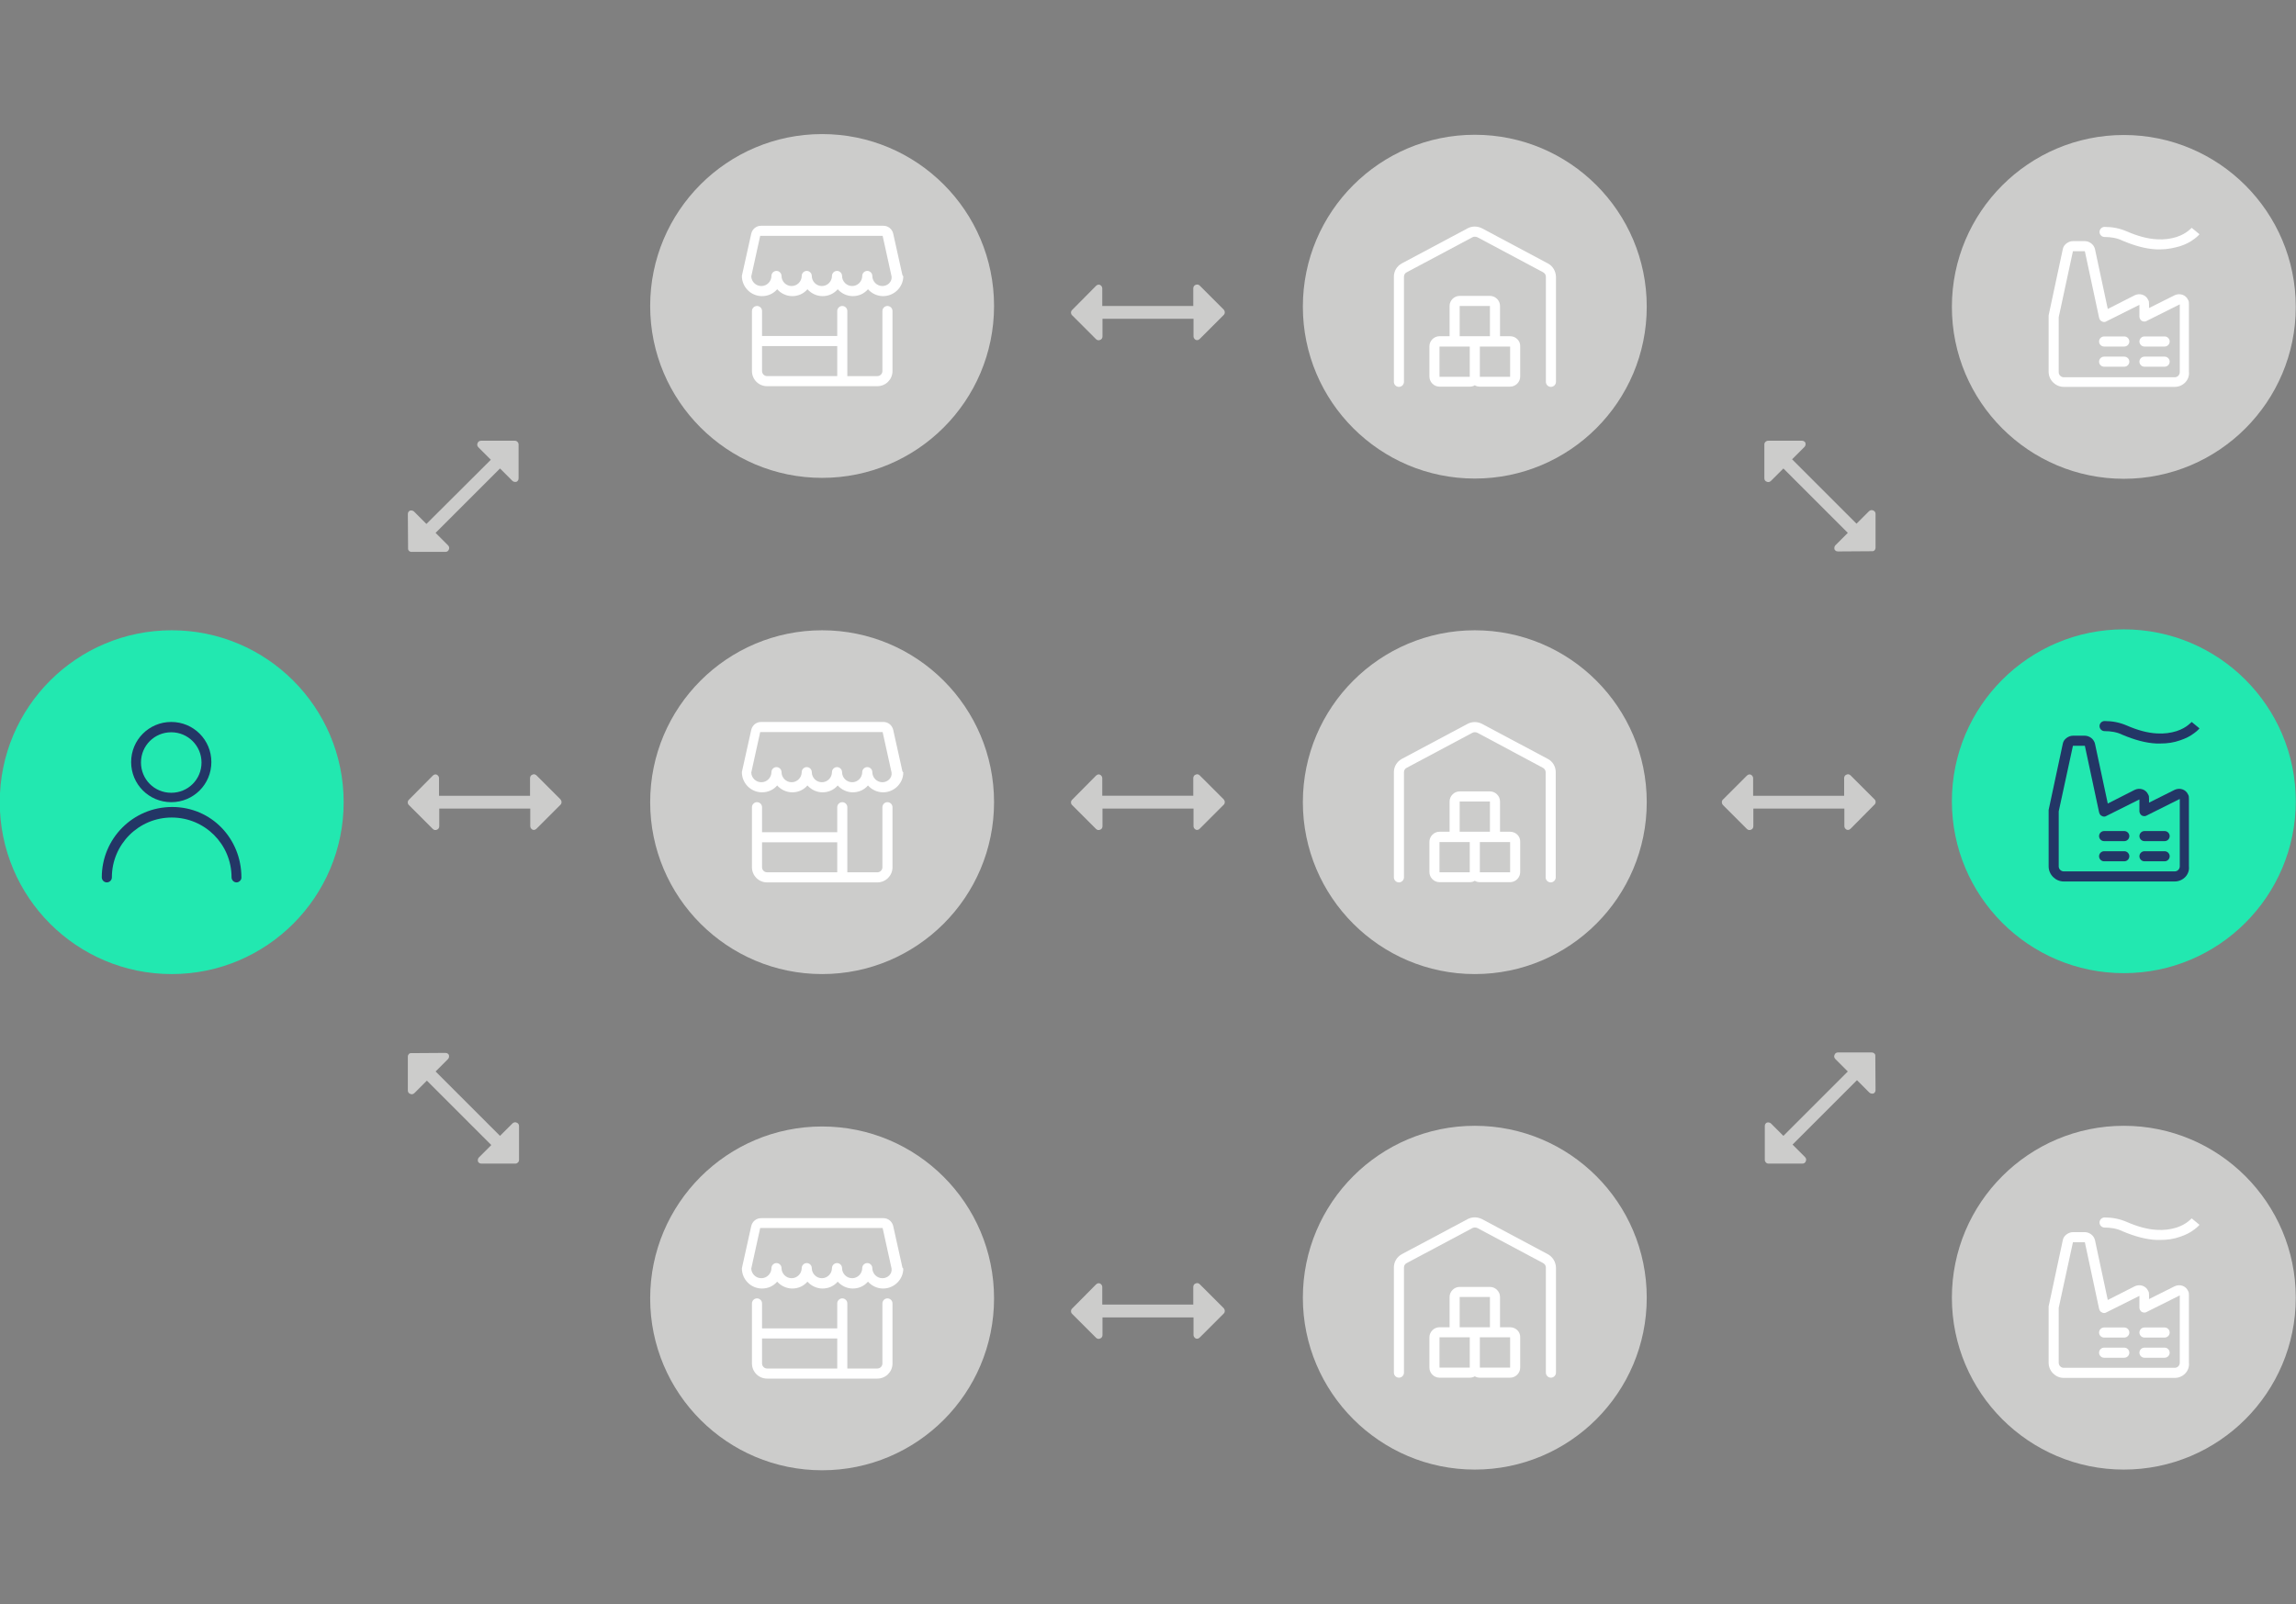
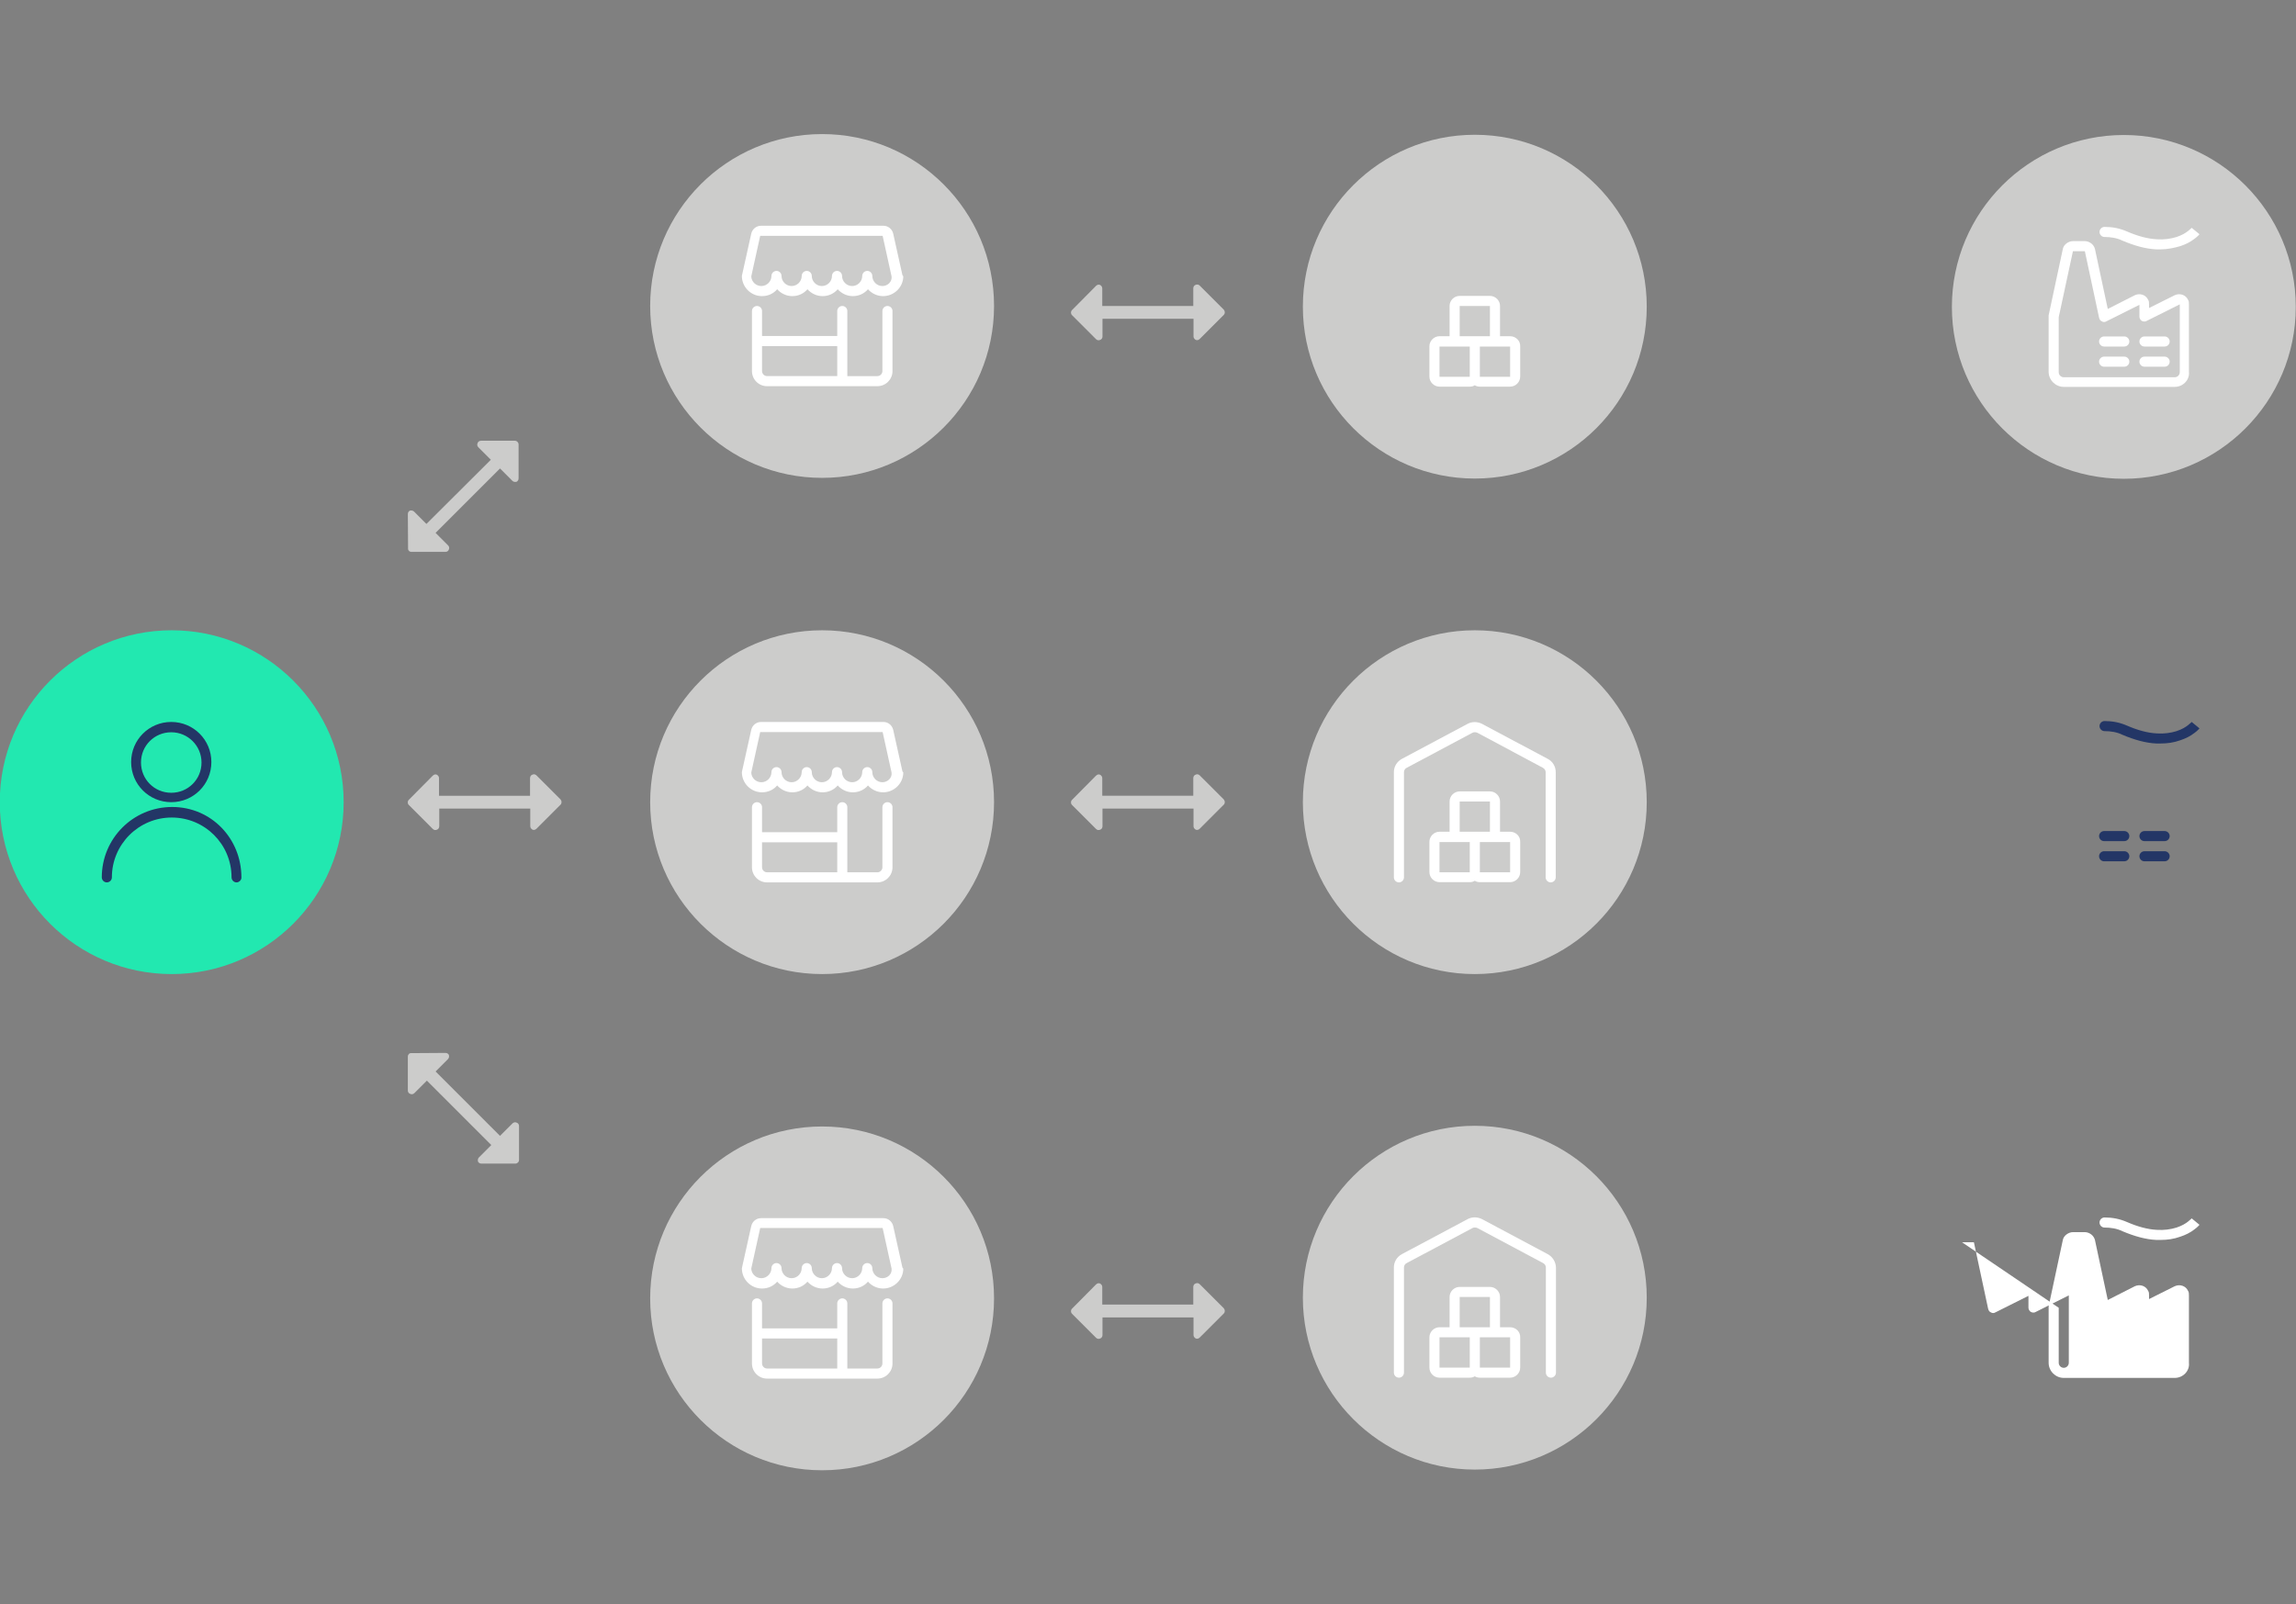
<svg xmlns="http://www.w3.org/2000/svg" version="1.1" id="Ebene_1" x="0px" y="0px" width="1001.5px" height="700px" viewBox="0 0 1001.5 700" style="enable-background:new 0 0 1001.5 700;" xml:space="preserve">
  <rect x="0" y="0" width="1001.5" height="700" fill="#808080" stroke="none" />
  <style type="text/css">
	.st0{fill:#CCCCCB;}
	.st1{fill:#FFFFFF;}
	.st2{fill:#22E8B0;}
	.st3{fill:#233666;}
</style>
  <path class="st0" d="M358.6,425c41.4,0,75-33.6,75-75s-33.6-75-75-75s-75,33.6-75,75S317.2,425,358.6,425" />
  <path class="st1" d="M387.1,350c-1.2,0-2.2,1-2.2,2.2v26.2c0,1.2-1,2.2-2.2,2.2h-13.1v-28.4c0-1.2-1-2.2-2.2-2.2s-2.2,1-2.2,2.2  v10.9h-32.8v-10.9c0-1.2-1-2.2-2.2-2.2s-2.2,1-2.2,2.2v26.2c0,3.6,2.9,6.6,6.6,6.6h48.1c3.6,0,6.6-2.9,6.6-6.6v-26.2  C389.3,351,388.3,350,387.1,350L387.1,350z M332.4,378.4v-10.9h32.8v13.1h-30.6C333.4,380.6,332.4,379.6,332.4,378.4L332.4,378.4z   M393.6,336.4l-4-18c-0.5-2-2.2-3.4-4.3-3.4H332c-2.1,0-3.8,1.4-4.3,3.4l-4,18c0,0.2-0.1,0.3-0.1,0.5c0,4.8,3.9,8.8,8.8,8.8  c2.6,0,5-1.1,6.6-3c1.6,1.8,4,3,6.6,3s5-1.1,6.6-3c1.6,1.8,4,3,6.6,3s5-1.1,6.6-3c1.6,1.8,4,3,6.6,3s5-1.1,6.6-3c1.6,1.8,4,3,6.6,3  c4.8,0,8.8-3.9,8.8-8.7C393.7,336.7,393.6,336.6,393.6,336.4L393.6,336.4z M384.9,341.3c-2.4,0-4.4-2-4.4-4.4c0-1.2-1-2.2-2.2-2.2  s-2.2,1-2.2,2.2c0,2.4-2,4.4-4.4,4.4s-4.4-2-4.4-4.4c0-1.2-1-2.2-2.2-2.2s-2.2,1-2.2,2.2c0,2.4-2,4.4-4.4,4.4s-4.4-2-4.4-4.4  c0-1.2-1-2.2-2.2-2.2s-2.2,1-2.2,2.2c0,2.4-2,4.4-4.4,4.4s-4.4-2-4.4-4.4c0-1.2-1-2.2-2.2-2.2s-2.2,1-2.2,2.2c0,2.4-2,4.4-4.4,4.4  c-2.3,0-4.3-1.8-4.4-4.2l3.9-17.7H385l3.9,17.7C389.2,339.4,387.2,341.3,384.9,341.3z" />
  <path class="st0" d="M358.6,641.5c41.4,0,75-33.6,75-75s-33.6-75-75-75s-75,33.6-75,75S317.2,641.5,358.6,641.5" />
  <path class="st1" d="M387.1,566.5c-1.2,0-2.2,1-2.2,2.2v26.2c0,1.2-1,2.2-2.2,2.2h-13.1v-28.4c0-1.2-1-2.2-2.2-2.2s-2.2,1-2.2,2.2  v10.9h-32.8v-10.9c0-1.2-1-2.2-2.2-2.2s-2.2,1-2.2,2.2v26.2c0,3.6,2.9,6.6,6.6,6.6h48.1c3.6,0,6.6-2.9,6.6-6.6v-26.2  C389.3,567.5,388.3,566.5,387.1,566.5L387.1,566.5z M332.4,594.9V584h32.8v13.1h-30.6C333.4,597.1,332.4,596.1,332.4,594.9  L332.4,594.9z M393.6,552.9l-4-18c-0.5-2-2.2-3.4-4.3-3.4H332c-2.1,0-3.8,1.4-4.3,3.4l-4,18c0,0.2-0.1,0.3-0.1,0.5  c0,4.8,3.9,8.8,8.8,8.8c2.6,0,5-1.1,6.6-3c1.6,1.8,4,3,6.6,3s5-1.1,6.6-3c1.6,1.8,4,3,6.6,3s5-1.1,6.6-3c1.6,1.8,4,3,6.6,3  s5-1.1,6.6-3c1.6,1.8,4,3,6.6,3c4.8,0,8.8-3.9,8.8-8.7C393.7,553.2,393.6,553.1,393.6,552.9L393.6,552.9z M384.9,557.7  c-2.4,0-4.4-2-4.4-4.4c0-1.2-1-2.2-2.2-2.2s-2.2,1-2.2,2.2c0,2.4-2,4.4-4.4,4.4s-4.4-2-4.4-4.4c0-1.2-1-2.2-2.2-2.2s-2.2,1-2.2,2.2  c0,2.4-2,4.4-4.4,4.4s-4.4-2-4.4-4.4c0-1.2-1-2.2-2.2-2.2s-2.2,1-2.2,2.2c0,2.4-2,4.4-4.4,4.4s-4.4-2-4.4-4.4c0-1.2-1-2.2-2.2-2.2  s-2.2,1-2.2,2.2c0,2.4-2,4.4-4.4,4.4c-2.3,0-4.3-1.8-4.4-4.2l3.9-17.7H385l3.9,17.7C389.2,555.9,387.2,557.7,384.9,557.7z" />
  <path class="st0" d="M643.3,425c41.4,0,75-33.6,75-75s-33.6-75-75-75s-75,33.6-75,75S601.9,425,643.3,425" />
  <path class="st1" d="M658.7,362.9h-4.4v-13.2c0-2.4-2-4.4-4.4-4.4h-13.2c-2.4,0-4.4,2-4.4,4.4v13.2h-4.4c-2.4,0-4.4,2-4.4,4.4v13.2  c0,2.4,2,4.4,4.4,4.4h13.2c0.8,0,1.6-0.2,2.2-0.6c0.6,0.4,1.4,0.6,2.2,0.6h13.2c2.4,0,4.4-2,4.4-4.4v-13.2  C663.2,364.9,661.2,362.9,658.7,362.9L658.7,362.9z M636.7,349.7h13.2v13.2h-13.2V349.7z M641.1,380.6h-13.2v-13.2h13.2V380.6z   M658.7,380.6h-13.2v-13.2h13.2V380.6z" />
  <path class="st1" d="M675.1,331.1l-28.7-15.3c-2-1-4.3-1-6.2,0l-28.7,15.3c-2.2,1.2-3.5,3.4-3.5,5.8v45.9c0,1.2,1,2.2,2.2,2.2  s2.2-1,2.2-2.2v-45.9c0-0.8,0.5-1.6,1.2-1.9l28.7-15.3c0.6-0.3,1.4-0.3,2.1,0L673,335c0.7,0.4,1.2,1.1,1.2,1.9v45.9  c0,1.2,1,2.2,2.2,2.2s2.2-1,2.2-2.2v-45.9C678.6,334.5,677.3,332.2,675.1,331.1L675.1,331.1z" />
  <path class="st0" d="M643.3,641.2c41.4,0,75-33.6,75-75s-33.6-75-75-75s-75,33.6-75,75C568.3,607.5,601.9,641.2,643.3,641.2" />
  <path class="st1" d="M658.7,579.1h-4.4v-13.2c0-2.4-2-4.4-4.4-4.4h-13.2c-2.4,0-4.4,2-4.4,4.4v13.2h-4.4c-2.4,0-4.4,2-4.4,4.4v13.2  c0,2.4,2,4.4,4.4,4.4h13.2c0.8,0,1.6-0.2,2.2-0.6c0.6,0.4,1.4,0.6,2.2,0.6h13.2c2.4,0,4.4-2,4.4-4.4v-13.2  C663.2,581.1,661.2,579.1,658.7,579.1L658.7,579.1z M636.7,565.9h13.2v13.2h-13.2V565.9z M641.1,596.7h-13.2v-13.2h13.2V596.7z   M658.7,596.7h-13.2v-13.2h13.2V596.7z" />
  <path class="st1" d="M675.1,547.2l-28.7-15.3c-2-1-4.3-1-6.2,0l-28.7,15.3c-2.2,1.2-3.5,3.4-3.5,5.8v45.9c0,1.2,1,2.2,2.2,2.2  s2.2-1,2.2-2.2V553c0-0.8,0.5-1.6,1.2-1.9l28.7-15.3c0.6-0.3,1.4-0.3,2.1,0l28.7,15.3c0.7,0.4,1.2,1.1,1.2,1.9v45.9  c0,1.2,1,2.2,2.2,2.2s2.2-1,2.2-2.2V553C678.6,550.6,677.3,548.4,675.1,547.2L675.1,547.2z" />
-   <path class="st0" d="M926.4,641.2c41.4,0,75-33.6,75-75s-33.6-75-75-75s-75,33.6-75,75S885,641.2,926.4,641.2" />
-   <path class="st1" d="M948.6,601.2h-48.4c-3.6,0-6.6-3-6.6-6.6v-24.2V570l6.2-29c0.2-1,0.8-1.8,1.6-2.4c0.8-0.6,1.8-1,2.8-1h5.2  c1,0,2,0.4,2.8,1s1.4,1.6,1.6,2.4l5.6,26.2l11.8-6c2.2-1,4.8-0.2,5.8,2c0.4,0.6,0.4,1.2,0.4,2v1.6l11.2-5.6c2.2-1,4.8-0.2,5.8,2  c0.4,0.6,0.4,1.2,0.4,2v29.4C955.2,598.2,952.2,601.2,948.6,601.2L948.6,601.2z M898,570.6v24c0,1.2,1,2.2,2.2,2.2h48.4  c1.2,0,2.2-1,2.2-2.2v-29.4l-14.4,7.2c-0.6,0.4-1.4,0.4-2.2,0c-0.6-0.4-1-1.2-1-1.8v-5.2l-14.4,7.2c-0.6,0.4-1.4,0.4-2,0  c-0.6-0.2-1-0.8-1.2-1.6l-6.2-29h-5.2L898,570.6L898,570.6z" />
+   <path class="st1" d="M948.6,601.2h-48.4c-3.6,0-6.6-3-6.6-6.6v-24.2V570l6.2-29c0.2-1,0.8-1.8,1.6-2.4c0.8-0.6,1.8-1,2.8-1h5.2  c1,0,2,0.4,2.8,1s1.4,1.6,1.6,2.4l5.6,26.2l11.8-6c2.2-1,4.8-0.2,5.8,2c0.4,0.6,0.4,1.2,0.4,2v1.6l11.2-5.6c2.2-1,4.8-0.2,5.8,2  c0.4,0.6,0.4,1.2,0.4,2v29.4C955.2,598.2,952.2,601.2,948.6,601.2L948.6,601.2z M898,570.6v24c0,1.2,1,2.2,2.2,2.2c1.2,0,2.2-1,2.2-2.2v-29.4l-14.4,7.2c-0.6,0.4-1.4,0.4-2.2,0c-0.6-0.4-1-1.2-1-1.8v-5.2l-14.4,7.2c-0.6,0.4-1.4,0.4-2,0  c-0.6-0.2-1-0.8-1.2-1.6l-6.2-29h-5.2L898,570.6L898,570.6z" />
  <path class="st1" d="M926.6,583.6h-8.8c-1.2,0-2.2-1-2.2-2.2s1-2.2,2.2-2.2h8.8c1.2,0,2.2,1,2.2,2.2S927.8,583.6,926.6,583.6z   M926.6,592.4h-8.8c-1.2,0-2.2-1-2.2-2.2s1-2.2,2.2-2.2h8.8c1.2,0,2.2,1,2.2,2.2S927.8,592.4,926.6,592.4z M944.2,583.6h-8.8  c-1.2,0-2.2-1-2.2-2.2s1-2.2,2.2-2.2h8.8c1.2,0,2.2,1,2.2,2.2S945.4,583.6,944.2,583.6z M944.2,592.4h-8.8c-1.2,0-2.2-1-2.2-2.2  s1-2.2,2.2-2.2h8.8c1.2,0,2.2,1,2.2,2.2S945.4,592.4,944.2,592.4z M942.4,541h-1.8c-4.6-0.2-9.6-1.6-14.8-3.8  c-2.4-1.2-5.2-1.6-7.8-1.6c-1.2,0-2.2-1-2.2-2.2s1-2.2,2.2-2.2c3.4,0,6.6,0.6,9.8,2c4.6,2,9,3.2,13,3.4c3.2,0.2,6-0.2,8.6-1  c2.4-0.8,4-1.8,5-2.6s1.6-1.4,1.6-1.4l3.4,2.8c0,0-0.8,1-2.2,2c-1.8,1.4-3.8,2.4-6.2,3.2C948.2,540.6,945.4,541,942.4,541L942.4,541  z" />
  <g>
    <path class="st0" d="M926.4,208.9c41.4,0,75-33.6,75-75s-33.6-75-75-75s-75,33.6-75,75S885,208.9,926.4,208.9" />
    <path class="st1" d="M948.6,168.8h-48.4c-3.6,0-6.6-3-6.6-6.6V138v-0.4l6.2-29c0.2-1,0.8-1.8,1.6-2.4s1.8-1,2.8-1h5.2   c1,0,2,0.4,2.8,1s1.4,1.6,1.6,2.4l5.6,26.2l11.8-6c2.2-1,4.8-0.2,5.8,2c0.4,0.6,0.4,1.2,0.4,2v1.6l11.2-5.6c2.2-1,4.8-0.2,5.8,2   c0.4,0.6,0.4,1.2,0.4,2v29.4C955.2,165.8,952.2,168.8,948.6,168.8L948.6,168.8z M898,138.4v24c0,1.2,1,2.2,2.2,2.2h48.4   c1.2,0,2.2-1,2.2-2.2v-29.6l-14.4,7.2c-0.6,0.4-1.4,0.4-2.2,0c-0.6-0.4-1-1.2-1-1.8V133l-14.4,7.2c-0.6,0.4-1.4,0.4-2,0   c-0.6-0.2-1-0.8-1.2-1.6l-6.2-29h-5.2L898,138.4z" />
    <path class="st1" d="M926.6,151.2h-8.8c-1.2,0-2.2-1-2.2-2.2s1-2.2,2.2-2.2h8.8c1.2,0,2.2,1,2.2,2.2S927.8,151.2,926.6,151.2z    M926.6,160h-8.8c-1.2,0-2.2-1-2.2-2.2s1-2.2,2.2-2.2h8.8c1.2,0,2.2,1,2.2,2.2S927.8,160,926.6,160z M944.2,151.2h-8.8   c-1.2,0-2.2-1-2.2-2.2s1-2.2,2.2-2.2h8.8c1.2,0,2.2,1,2.2,2.2S945.4,151.2,944.2,151.2z M944.2,160h-8.8c-1.2,0-2.2-1-2.2-2.2   s1-2.2,2.2-2.2h8.8c1.2,0,2.2,1,2.2,2.2S945.4,160,944.2,160z M942.4,108.8h-1.8c-4.6-0.2-9.6-1.6-14.8-3.8   c-2.4-1.2-5.2-1.6-7.8-1.6c-1.2,0-2.2-1-2.2-2.2s1-2.2,2.2-2.2c3.4,0,6.6,0.6,9.8,2c4.6,2,9,3.2,13,3.4c3.2,0.2,6-0.2,8.6-1   c2.4-0.8,4-1.8,5-2.6s1.6-1.4,1.6-1.4l3.4,2.8c0,0-0.8,1-2.2,2c-1.8,1.4-3.8,2.4-6.2,3.2C948.2,108.2,945.4,108.8,942.4,108.8z" />
  </g>
  <g>
-     <path class="st2" d="M926.4,424.6c41.4,0,75-33.6,75-75s-33.6-75-75-75s-75,33.6-75,75S885,424.6,926.4,424.6" />
-     <path class="st3" d="M948.6,384.6h-48.4c-3.6,0-6.6-3-6.6-6.6v-24.2v-0.4l6.2-29c0.2-1,0.8-1.8,1.6-2.4s1.8-1,2.8-1h5.2   c1,0,2,0.4,2.8,1s1.4,1.6,1.6,2.4l5.6,26.2l11.8-6c2.2-1,4.8-0.2,5.8,2c0.4,0.6,0.4,1.2,0.4,2v1.6l11.2-5.6c2.2-1,4.8-0.2,5.8,2   c0.4,0.6,0.4,1.2,0.4,2V378C955.2,381.6,952.2,384.6,948.6,384.6L948.6,384.6z M898,354v24c0,1.2,1,2.2,2.2,2.2h48.4   c1.2,0,2.2-1,2.2-2.2v-29.4l-14.4,7.2c-0.6,0.4-1.4,0.4-2.2,0c-0.6-0.4-1-1.2-1-1.8v-5.2l-14.4,7.2c-0.6,0.4-1.4,0.4-2,0   c-0.6-0.2-1-0.8-1.2-1.6l-6.2-29h-5.2L898,354z" />
    <path class="st3" d="M926.6,367h-8.8c-1.2,0-2.2-1-2.2-2.2s1-2.2,2.2-2.2h8.8c1.2,0,2.2,1,2.2,2.2S927.8,367,926.6,367z    M926.6,375.8h-8.8c-1.2,0-2.2-1-2.2-2.2s1-2.2,2.2-2.2h8.8c1.2,0,2.2,1,2.2,2.2S927.8,375.8,926.6,375.8z M944.2,367h-8.8   c-1.2,0-2.2-1-2.2-2.2s1-2.2,2.2-2.2h8.8c1.2,0,2.2,1,2.2,2.2S945.4,367,944.2,367z M944.2,375.8h-8.8c-1.2,0-2.2-1-2.2-2.2   s1-2.2,2.2-2.2h8.8c1.2,0,2.2,1,2.2,2.2S945.4,375.8,944.2,375.8z M942.4,324.4h-1.8c-4.6-0.2-9.6-1.6-14.8-3.8   c-2.4-1.2-5.2-1.6-7.8-1.6c-1.2,0-2.2-1-2.2-2.2s1-2.2,2.2-2.2c3.4,0,6.6,0.6,9.8,2c4.6,2,9,3.2,13,3.4c3.2,0.2,6-0.2,8.6-1   c2.4-0.8,4-1.8,5-2.6s1.6-1.4,1.6-1.4l3.4,2.8c0,0-0.8,1-2.2,2c-1.8,1.4-3.8,2.4-6.2,3.2C948.2,324,945.4,324.4,942.4,324.4   L942.4,324.4z" />
  </g>
  <g>
    <path class="st2" d="M74.9,425c41.4,0,75-33.6,75-75s-33.6-75-75-75s-75,33.5-75,75S33.5,425,74.9,425" />
    <path class="st3" d="M74.7,350c-9.7,0-17.5-7.8-17.5-17.5S65,315,74.7,315s17.5,7.8,17.5,17.5S84.4,350,74.7,350z M74.7,319.5   c-7.3,0-13.2,5.8-13.2,13.2c0,7.3,5.8,13.2,13.2,13.2c7.3,0,13.2-5.8,13.2-13.2C87.9,325.4,82,319.5,74.7,319.5z M103.2,385   c-1.3,0-2.2-1.1-2.2-2.2c0-14.5-11.7-26.1-26.1-26.1s-26.1,11.7-26.1,26.1c0,1.3-1.1,2.2-2.2,2.2c-1.3,0-2.2-1.1-2.2-2.2   c0-16.9,13.6-30.7,30.7-30.7s30.2,13.8,30.2,30.7C105.4,383.9,104.3,385,103.2,385z" />
  </g>
  <g>
    <path class="st0" d="M178.3,351.2l10.5,10.5c0.5,0.5,1.2,0.6,1.8,0.3c0.6-0.2,1-0.8,1-1.5v-7.7h39.7v7.7c0,0.6,0.4,1.2,1,1.5   c0.2,0.1,0.4,0.1,0.6,0.1c0.4,0,0.8-0.2,1.1-0.5l10.5-10.5c0.6-0.6,0.6-1.6,0-2.3L234,338.3c-0.5-0.5-1.2-0.6-1.8-0.3   c-0.6,0.2-1,0.8-1,1.5v7.7h-39.7v-7.7c0-0.6-0.4-1.2-1-1.5c-0.2-0.1-0.4-0.1-0.6-0.1c-0.4,0-0.8,0.2-1.1,0.5L178.3,349   C177.7,349.6,177.7,350.6,178.3,351.2z M179.5,240.8h14.8c0.7,0,1.3-0.4,1.5-1.1c0.3-0.6,0.1-1.3-0.4-1.8l-5.4-5.4l28.1-28.1   l5.4,5.4c0.4,0.4,1.1,0.6,1.8,0.4c0.2-0.1,0.4-0.2,0.5-0.4c0.3-0.3,0.4-0.7,0.4-1.1v-14.8c0-0.8-0.7-1.6-1.6-1.6h-14.8   c-0.7,0-1.3,0.4-1.5,1.1c-0.3,0.6-0.1,1.3,0.4,1.8l5.4,5.4l-28.1,28l-5.4-5.4c-0.4-0.4-1.1-0.6-1.8-0.4c-0.2,0.1-0.4,0.2-0.5,0.4   c-0.3,0.3-0.4,0.7-0.4,1.1l0.1,14.9C177.9,240.1,178.6,240.8,179.5,240.8L179.5,240.8z M177.9,461v14.8c0,0.7,0.4,1.3,1.1,1.5   c0.6,0.3,1.3,0.1,1.8-0.4l5.4-5.4l28.1,28.1l-5.4,5.4c-0.4,0.4-0.6,1.1-0.4,1.8c0.1,0.2,0.2,0.4,0.4,0.5c0.3,0.3,0.7,0.4,1.1,0.4   h14.8c0.8,0,1.6-0.7,1.6-1.6v-14.8c0-0.7-0.4-1.3-1.1-1.5c-0.6-0.3-1.3-0.1-1.8,0.4l-5.4,5.4L190,467.5l5.4-5.4   c0.4-0.4,0.6-1.1,0.4-1.8c-0.1-0.2-0.2-0.4-0.4-0.5c-0.3-0.3-0.7-0.4-1.1-0.4l-14.9,0.1C178.6,459.4,177.9,460.1,177.9,461   L177.9,461z" />
  </g>
  <path class="st0" d="M467.6,351.2l10.5,10.5c0.5,0.5,1.2,0.6,1.8,0.3c0.6-0.2,1-0.8,1-1.5v-7.7h39.7v7.7c0,0.6,0.4,1.2,1,1.5  c0.2,0.1,0.4,0.1,0.6,0.1c0.4,0,0.8-0.2,1.1-0.5l10.5-10.5c0.6-0.6,0.6-1.6,0-2.3l-10.5-10.5c-0.5-0.5-1.2-0.6-1.8-0.3  c-0.6,0.2-1,0.8-1,1.5v7.7h-39.7v-7.7c0-0.6-0.4-1.2-1-1.5c-0.2-0.1-0.4-0.1-0.6-0.1c-0.4,0-0.8,0.2-1.1,0.5L467.6,349  C467,349.6,467,350.6,467.6,351.2z M467.6,573.2l10.5,10.5c0.5,0.5,1.2,0.6,1.8,0.3c0.6-0.2,1-0.8,1-1.5v-7.7h39.7v7.7  c0,0.6,0.4,1.2,1,1.5c0.2,0.1,0.4,0.1,0.6,0.1c0.4,0,0.8-0.2,1.1-0.5l10.5-10.5c0.6-0.6,0.6-1.6,0-2.3l-10.5-10.5  c-0.5-0.5-1.2-0.6-1.8-0.3c-0.6,0.2-1,0.8-1,1.5v7.7h-39.7v-7.7c0-0.6-0.4-1.2-1-1.5c-0.2-0.1-0.4-0.1-0.6-0.1  c-0.4,0-0.8,0.2-1.1,0.5L467.6,571C467,571.6,467,572.6,467.6,573.2z M467.6,137.5l10.5,10.5c0.5,0.5,1.2,0.6,1.8,0.3  c0.6-0.2,1-0.8,1-1.5v-7.7h39.7v7.7c0,0.6,0.4,1.2,1,1.5c0.2,0.1,0.4,0.1,0.6,0.1c0.4,0,0.8-0.2,1.1-0.5l10.5-10.5  c0.6-0.6,0.6-1.6,0-2.3l-10.5-10.5c-0.5-0.5-1.2-0.6-1.8-0.3c-0.6,0.2-1,0.8-1,1.5v7.7h-39.7v-7.7c0-0.6-0.4-1.2-1-1.5  c-0.2-0.1-0.4-0.1-0.6-0.1c-0.4,0-0.8,0.2-1.1,0.5l-10.5,10.6C467,135.9,467,136.9,467.6,137.5L467.6,137.5z" />
  <g>
-     <path class="st0" d="M817.7,348.8l-10.5-10.5c-0.5-0.5-1.2-0.6-1.8-0.3c-0.6,0.2-1,0.8-1,1.5v7.7h-39.7v-7.7c0-0.6-0.4-1.2-1-1.5   c-0.2-0.1-0.4-0.1-0.6-0.1c-0.4,0-0.8,0.2-1.1,0.5l-10.5,10.5c-0.6,0.6-0.6,1.6,0,2.3l10.5,10.5c0.5,0.5,1.2,0.6,1.8,0.3   c0.6-0.2,1-0.8,1-1.5v-7.7h39.7v7.7c0,0.6,0.4,1.2,1,1.5c0.2,0.1,0.4,0.1,0.6,0.1c0.4,0,0.8-0.2,1.1-0.5l10.5-10.6   C818.3,350.4,818.3,349.4,817.7,348.8L817.7,348.8z M816.5,459.2h-14.8c-0.7,0-1.3,0.4-1.5,1.1c-0.3,0.6-0.1,1.3,0.4,1.8l5.4,5.4   l-28.1,28.1l-5.4-5.4c-0.4-0.4-1.1-0.6-1.8-0.4c-0.2,0.1-0.4,0.2-0.5,0.4c-0.3,0.3-0.4,0.7-0.4,1.1v14.8c0,0.8,0.7,1.6,1.6,1.6   h14.8c0.7,0,1.3-0.4,1.5-1.1c0.3-0.6,0.1-1.3-0.4-1.8l-5.4-5.4l28.1-28.1l5.4,5.4c0.4,0.4,1.1,0.6,1.8,0.4c0.2-0.1,0.4-0.2,0.5-0.4   c0.3-0.3,0.4-0.7,0.4-1.1l-0.1-14.9C818.1,459.9,817.3,459.2,816.5,459.2z M818.1,239v-14.8c0-0.7-0.4-1.3-1.1-1.5   c-0.6-0.3-1.3-0.1-1.8,0.4l-5.4,5.4l-28.1-28.1l5.4-5.4c0.4-0.4,0.6-1.1,0.4-1.8c-0.1-0.2-0.2-0.4-0.4-0.5   c-0.3-0.3-0.7-0.4-1.1-0.4h-14.8c-0.8,0-1.6,0.7-1.6,1.6v14.8c0,0.7,0.4,1.3,1.1,1.5c0.6,0.3,1.3,0.1,1.8-0.4l5.4-5.4l28.1,28.1   l-5.4,5.4c-0.4,0.4-0.6,1.1-0.4,1.8c0.1,0.2,0.2,0.4,0.4,0.5c0.3,0.3,0.7,0.4,1.1,0.4l14.9-0.1C817.4,240.6,818.1,239.9,818.1,239   L818.1,239z" />
-   </g>
+     </g>
  <g>
    <path class="st0" d="M643.3,208.8c41.4,0,75-33.6,75-75s-33.6-75-75-75s-75,33.6-75,75S601.9,208.8,643.3,208.8" />
    <path class="st1" d="M658.7,146.7h-4.4v-13.2c0-2.4-2-4.4-4.4-4.4h-13.2c-2.4,0-4.4,2-4.4,4.4v13.2h-4.4c-2.4,0-4.4,2-4.4,4.4v13.2   c0,2.4,2,4.4,4.4,4.4h13.2c0.8,0,1.6-0.2,2.2-0.6c0.6,0.4,1.4,0.6,2.2,0.6h13.2c2.4,0,4.4-2,4.4-4.4v-13.2   C663.2,148.7,661.2,146.7,658.7,146.7L658.7,146.7z M636.7,133.5h13.2v13.2h-13.2V133.5z M641.1,164.4h-13.2v-13.2h13.2V164.4z    M658.7,164.4h-13.2v-13.2h13.2V164.4z" />
-     <path class="st1" d="M675.1,114.9l-28.7-15.3c-2-1-4.3-1-6.2,0l-28.7,15.3c-2.2,1.2-3.5,3.4-3.5,5.8v45.9c0,1.2,1,2.2,2.2,2.2   s2.2-1,2.2-2.2v-45.9c0-0.8,0.5-1.6,1.2-1.9l28.7-15.3c0.6-0.3,1.4-0.3,2.1,0l28.7,15.3c0.7,0.4,1.2,1.1,1.2,1.9v45.9   c0,1.2,1,2.2,2.2,2.2s2.2-1,2.2-2.2v-45.9C678.6,118.3,677.3,116,675.1,114.9L675.1,114.9z" />
  </g>
  <g>
    <path class="st0" d="M358.6,208.5c41.4,0,75-33.6,75-75s-33.6-75-75-75s-75,33.6-75,75S317.2,208.5,358.6,208.5" />
    <path class="st1" d="M387.1,133.5c-1.2,0-2.2,1-2.2,2.2v26.2c0,1.2-1,2.2-2.2,2.2h-13.1v-28.4c0-1.2-1-2.2-2.2-2.2s-2.2,1-2.2,2.2   v10.9h-32.8v-10.9c0-1.2-1-2.2-2.2-2.2s-2.2,1-2.2,2.2v26.2c0,3.6,2.9,6.6,6.6,6.6h48.1c3.6,0,6.6-2.9,6.6-6.6v-26.2   C389.3,134.5,388.3,133.5,387.1,133.5L387.1,133.5z M332.4,161.9V151h32.8v13.1h-30.6C333.4,164.1,332.4,163.1,332.4,161.9   L332.4,161.9z M393.6,119.9l-4-18c-0.5-2-2.2-3.4-4.3-3.4H332c-2.1,0-3.8,1.4-4.3,3.4l-4,18c0,0.2-0.1,0.3-0.1,0.5   c0,4.8,3.9,8.8,8.8,8.8c2.6,0,5-1.1,6.6-3c1.6,1.8,4,3,6.6,3s5-1.1,6.6-3c1.6,1.8,4,3,6.6,3s5-1.1,6.6-3c1.6,1.8,4,3,6.6,3   s5-1.1,6.6-3c1.6,1.8,4,3,6.6,3c4.8,0,8.8-3.9,8.8-8.7C393.7,120.2,393.6,120.1,393.6,119.9L393.6,119.9z M384.9,124.8   c-2.4,0-4.4-2-4.4-4.4c0-1.2-1-2.2-2.2-2.2s-2.2,1-2.2,2.2c0,2.4-2,4.4-4.4,4.4s-4.4-2-4.4-4.4c0-1.2-1-2.2-2.2-2.2s-2.2,1-2.2,2.2   c0,2.4-2,4.4-4.4,4.4s-4.4-2-4.4-4.4c0-1.2-1-2.2-2.2-2.2s-2.2,1-2.2,2.2c0,2.4-2,4.4-4.4,4.4s-4.4-2-4.4-4.4c0-1.2-1-2.2-2.2-2.2   s-2.2,1-2.2,2.2c0,2.4-2,4.4-4.4,4.4c-2.3,0-4.3-1.8-4.4-4.2l3.9-17.7H385l3.9,17.7C389.2,122.9,387.2,124.8,384.9,124.8z" />
  </g>
</svg>